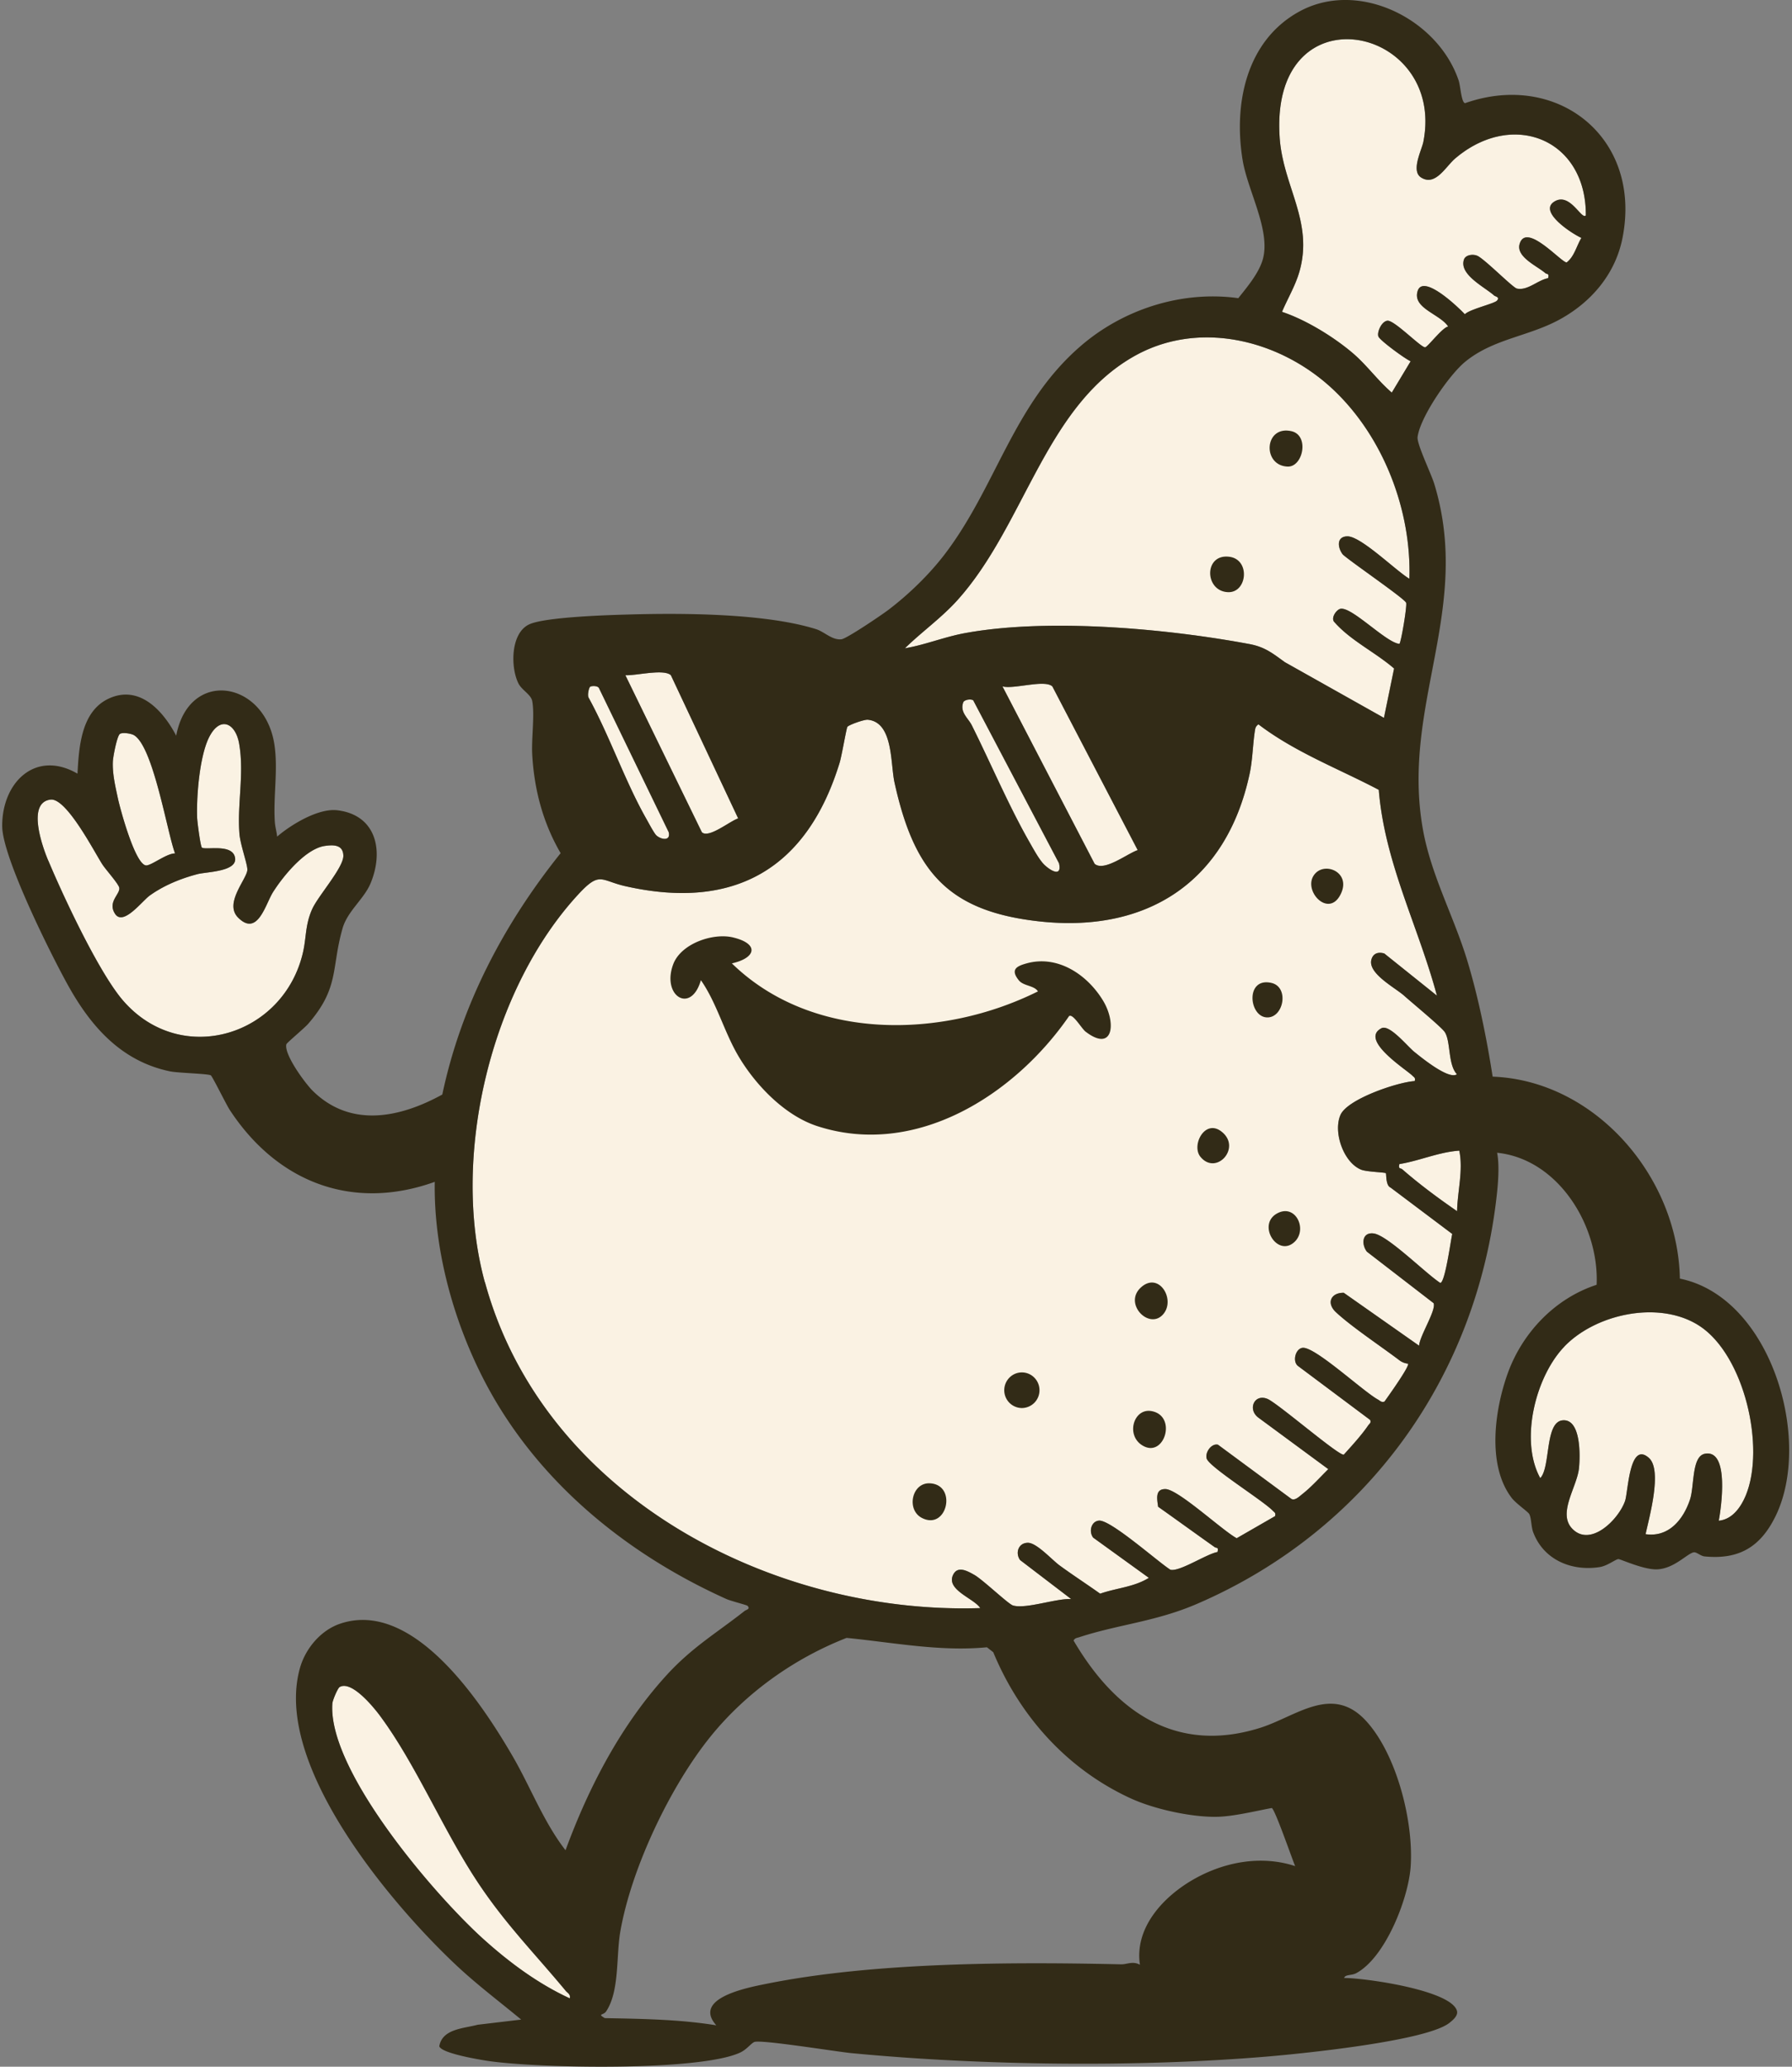
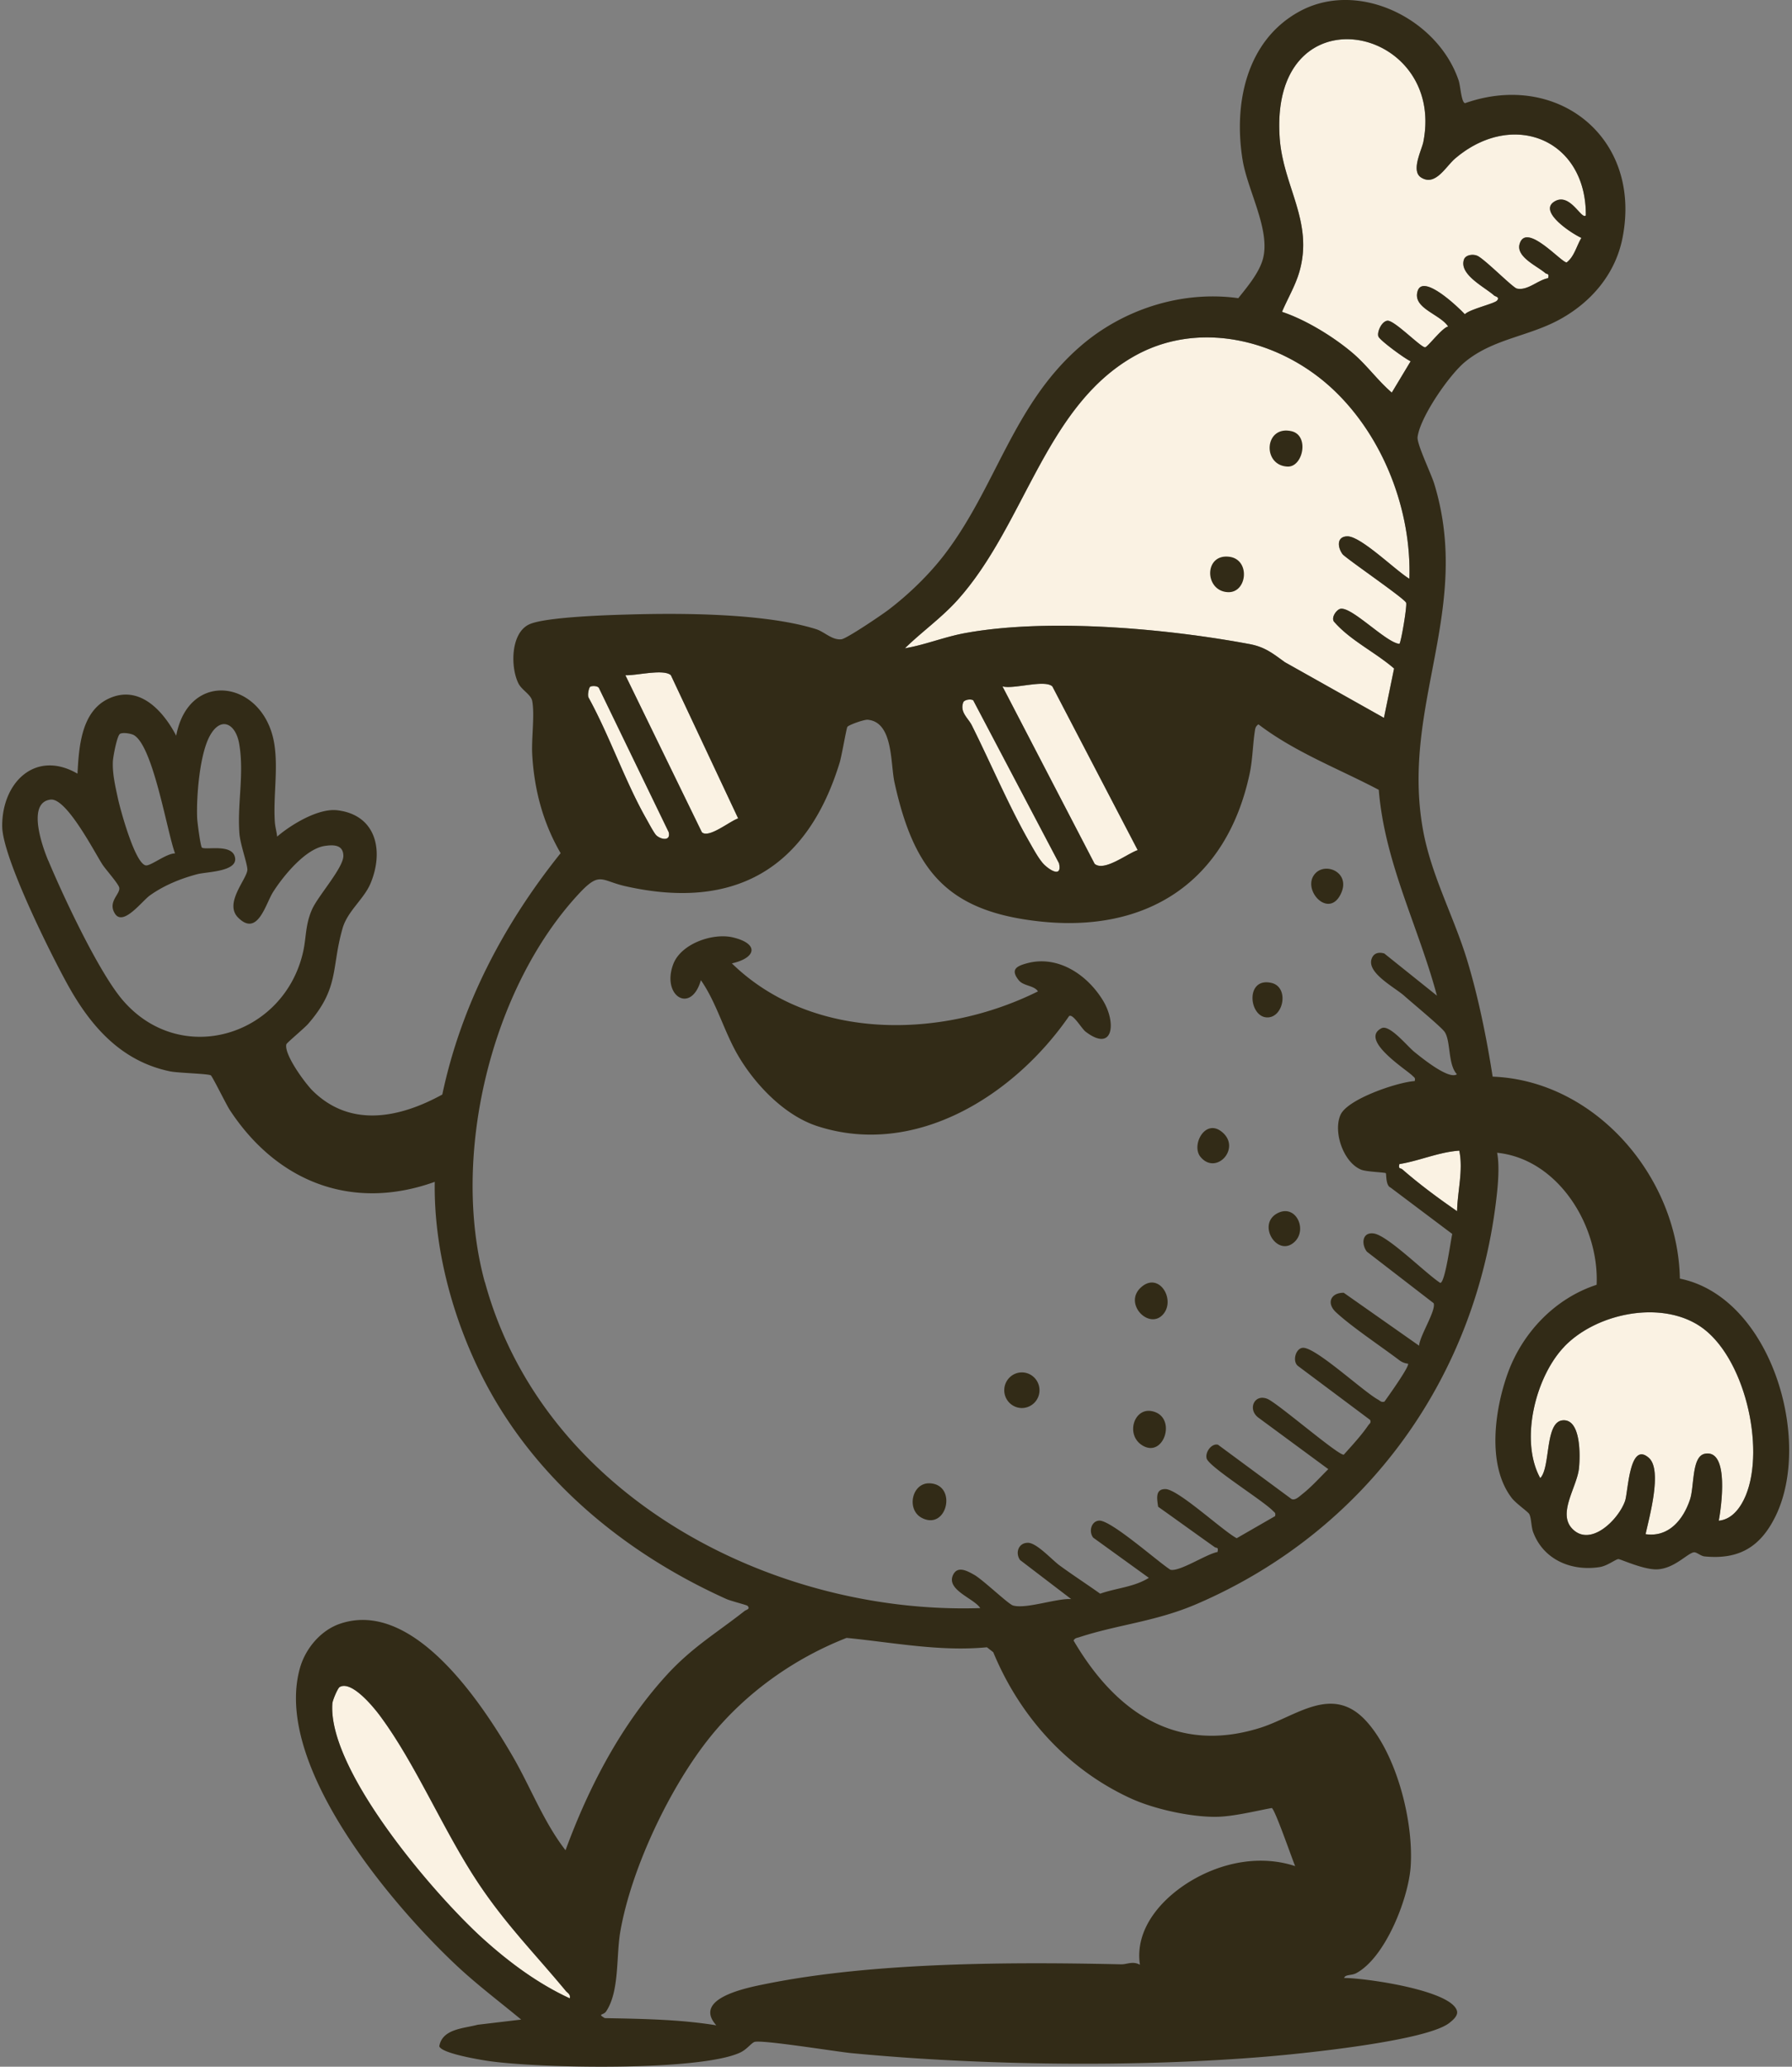
<svg xmlns="http://www.w3.org/2000/svg" width="189" height="218" fill="none">
  <rect width="100%" height="100%" fill="#808080" stroke="none" />
  <path d="M164.987 142.046c-3.041 3.16-4.732 9.901-2.541 13.873 1.115-1.135.455-5.943 2.374-6.097 1.934-.161 1.843 3.75 1.714 5.031-.198 2.002-2.298 4.762-.713 6.403 1.911 1.986 4.868-.943 5.566-2.914.333-.943.447-6.395 2.517-4.555 1.449 1.288.023 6.304-.349 8.044 2.435.361 3.982-1.533 4.687-3.657.47-1.419.159-4.556 1.569-4.824 2.609-.498 1.722 5.667 1.464 7.063 1.433-.138 2.336-1.427 2.851-2.677 2.085-5.076-.151-14.769-4.876-17.867-4.178-2.738-10.904-1.319-14.263 2.17v.007zM59.633 209.962c-3.238-3.904-6.27-6.948-9.175-11.304-3.693-5.537-6.567-12.523-10.374-17.661-.652-.882-3.003-3.788-4.269-3.044-.197.115-.735 1.373-.766 1.733-.508 7.078 10.821 20.245 15.917 24.838 2.745 2.477 5.778 4.724 9.122 6.266.106-.445-.242-.56-.462-.828h.007zM62.242 72.44c-.144.092-.31.897-.167 1.15 2.222 4.042 3.837 8.82 6.09 12.784.227.399.818 1.534 1.069 1.756.538.468 1.524.59 1.289-.353L63.16 72.563c-.16-.246-.751-.23-.925-.123h.007zm8.515-1.217c-.774-.698-3.709.069-4.8 0l8.068 16.564c.72.69 2.98-1.196 3.83-1.457l-7.098-15.107zm48.838-33.636c-9.411 5.337-11.496 17.814-18.639 25.743-1.699 1.879-3.724 3.298-5.52 5.054 2.13-.36 4.132-1.189 6.263-1.588 8.75-1.626 21.278-.506 30.081 1.143 1.631.307 2.427.966 3.731 1.91l10.45 5.873 1.069-5.206c-2.01-1.741-4.641-2.968-6.355-4.962-.265-.437.228-1.15.614-1.311 1.1-.46 4.884 3.566 6.302 3.673.174-.13.811-3.919.713-4.325-.099-.414-5.998-4.433-6.696-5.115-.554-.744-.66-1.894.508-1.902 1.441 0 5.126 3.65 6.529 4.479.227-7.209-2.722-14.9-7.947-19.877-5.543-5.284-14.165-7.523-21.103-3.59zm-7.893 53.496l-9.061-17.216c-.258-.154-.849-.077-1.031.176-.433 1.058.508 1.71.879 2.454 1.987 3.972 3.898 8.505 6.074 12.308.402.698 1.039 1.894 1.585 2.416.66.636 1.873 1.334 1.547-.146l.007.008zm3.725.02c.994.913 3.488-1.081 4.565-1.426l-9.001-17.27c-.834-.76-4.072.33-5.262 0l9.706 18.689-.008.007zm34.861-54.457c.273 0 1.82-2.093 2.449-2.2-.849-1.32-3.784-1.918-3.223-3.735.577-1.88 4.315 1.725 4.982 2.438.531-.537 3.102-1.112 3.39-1.434.341-.383-.19-.437-.296-.537-.97-.882-3.738-2.208-3.185-3.803.175-.506.994-.606 1.456-.368.88.467 3.686 3.335 4.126 3.435 1.137.245 2.199-.897 3.291-1.096.144-.545-.129-.392-.296-.537-.865-.752-3.109-1.703-2.707-3.075.69-2.362 4.458 2.04 4.967 1.947.811-.628 1.031-1.733 1.546-2.584-.887-.383-4.557-2.722-2.881-3.811 1.668-1.09 2.904 1.978 3.352 1.434.045-8.052-7.72-11.158-13.779-6.005-1.008.86-2.093 2.983-3.609 2.002-1.085-.698.083-2.891.25-3.75 2.419-12.324-16.273-16.257-15.151-.399.364 5.123 3.602 8.819 2.07 14.118-.424 1.465-1.236 2.814-1.827 4.21 2.51.836 5.444 2.63 7.492 4.379 1.456 1.242 2.631 2.899 4.087 4.14l1.987-3.304c-.614-.276-3.17-2.147-3.39-2.592-.197-.414.304-1.626.948-1.687.736-.062 3.503 2.814 3.966 2.806l-.015.008zm3.62 84.723c-2.191.153-4.163 1.065-6.317 1.418-.144.552.129.399.296.545 1.82 1.587 3.799 3.052 5.786 4.424.045-2.124.667-4.302.235-6.387z" fill="#FAF2E3" />
-   <path d="M51.154 135.276c6.165 22.515 30.241 35.061 52.232 34.348-.645-1.02-3.602-1.902-2.874-3.482.47-1.02 1.501-.445 2.245-.023.91.514 3.586 3.083 4.079 3.229 1.358.406 4.618-.775 6.142-.675l-5.391-4.118c-.531-.744-.182-1.825.834-1.818.918 0 2.525 1.795 3.329 2.385 1.395 1.02 2.874 1.979 4.284 2.983 1.714-.606 3.564-.69 5.134-1.672l-5.869-4.24c-.485-.629-.22-1.718.606-1.795 1.214-.115 6.203 4.333 7.53 5.177.948.26 3.845-1.68 4.975-1.864.129-.567-.106-.383-.304-.521-1.994-1.411-3.965-2.845-5.96-4.256-.121-.859-.318-1.864.759-1.864 1.342 0 6.02 4.379 7.529 5.184l4.05-2.331c.083-.368-.061-.376-.25-.575-1.077-1.105-6.727-4.617-6.969-5.506-.182-.66.523-1.626 1.198-1.45l7.735 5.713c.386.223.872-.283 1.205-.544.925-.729 1.843-1.756 2.692-2.592l-7.378-5.437c-1.168-.874-.417-2.569.986-1.963 1.145.514 7.575 6.073 8.03 5.866.842-.935 1.866-2.047 2.571-3.083.129-.191.333-.253.204-.575l-7.598-5.682c-.637-.476-.273-1.856.486-1.925 1.319-.115 6.362 4.594 7.939 5.46.228.123.341.322.682.215.387-.545 2.677-3.742 2.488-4.003a1.783 1.783 0 01-.925-.368c-1.934-1.465-5.058-3.543-6.689-5.069-1.038-.982-.493-2.063.835-2.04l7.946 5.583c.038-.997 1.828-3.758 1.532-4.486l-7.037-5.43c-.606-.79-.515-2.086.713-1.925 1.486.2 5.498 4.233 7.022 5.215.508.015 1.107-4.501 1.266-5.161l-6.514-4.9c-.515-.207-.424-1.442-.492-1.511-.091-.092-1.98-.138-2.571-.36-1.873-.721-3.018-3.973-2.207-5.798.743-1.664 5.998-3.443 7.826-3.558.091-.368-.053-.376-.25-.575-.652-.652-5.627-3.781-3.253-5 .849-.437 2.729 1.909 3.457 2.492.744.598 3.64 2.976 4.497 2.362-.97-1.012-.637-3.543-1.304-4.478-.387-.545-3.466-3.091-4.262-3.804-.932-.836-3.837-2.339-3.458-3.796.175-.675.721-.851 1.365-.659l5.551 4.447c-1.956-7.308-5.513-14.01-6.135-21.71-4.254-2.239-8.834-3.964-12.693-6.909-.228.169-.311.307-.357.583-.235 1.45-.25 3.137-.569 4.624-2.449 11.465-10.866 16.833-22.21 15.575-9.691-1.074-13.187-5.337-15.242-14.632-.447-2.016-.114-6.372-2.82-6.633-.388-.038-2.018.545-2.154.752-.107.16-.6 3.082-.82 3.788-3.442 11.211-11.124 15.598-22.566 13.021-2.64-.59-2.692-1.626-4.967.828-9.282 10.023-13.498 27.73-9.888 40.928l.022.038zM14.018 77.498c-.326-.138-1.084-.253-1.365-.085-.31.192-.728 2.409-.75 2.907-.061 1.304.272 2.684.545 3.957.235 1.081 1.88 7.2 3.041 7.009.645-.107 2.1-1.258 2.973-1.265-.85-2.247-2.343-11.618-4.451-12.53l.007.007z" fill="#FAF2E3" />
-   <path d="M5.091 90.777c1.585 3.788 5.339 11.81 7.872 14.747 6.12 7.101 17.016 3.758 19.01-5.146.341-1.541.212-2.83.948-4.478.637-1.419 3.314-4.379 3.291-5.637-.023-1.173-1.046-1.165-1.941-1.035-2.048.284-4.406 3.183-5.475 4.87-.789 1.234-1.615 4.77-3.686 2.691-1.539-1.541 1.024-4.156.979-5.091-.038-.714-.759-2.638-.842-3.796-.235-3.16.523-6.258-.023-9.44-.364-2.14-1.941-2.976-3.109-.821-1.061 1.963-1.41 6.35-1.327 8.62.015.437.357 3.052.508 3.151.433.269 3.026-.399 3.45.897.539 1.642-2.896 1.634-3.912 1.895-1.76.46-3.534 1.18-5.028 2.247-.834.598-2.82 3.29-3.685 1.924-.804-1.257.584-2.07.455-2.737-.084-.422-1.44-1.925-1.79-2.47-.857-1.334-3.776-7.016-5.452-6.825-2.555.3-.842 5.03-.25 6.434h.007z" fill="#FAF2E3" />
-   <path d="M8.172 81.628c.152-2.83.387-6.572 3.276-7.93 3.223-1.51 5.733 1.228 7.136 3.904 1.342-7.101 9.297-5.828 10.35.89.418 2.668-.128 5.52.054 8.228.038.521.19 1.012.242 1.526 1.48-1.273 4.36-3.022 6.355-2.776 4.072.49 4.929 4.233 3.51 7.676-.697 1.695-2.448 2.945-2.972 4.8-1.198 4.211-.31 6.243-3.624 10.054-.395.453-2.26 2.002-2.298 2.155-.258 1.074 1.987 4.126 2.798 4.923 4.004 3.927 9.198 2.822 13.65.376 2.001-9.478 6.498-17.99 12.481-25.46-1.858-3.19-2.783-6.68-2.995-10.375-.099-1.672.273-4.187 0-5.667-.13-.69-1.085-1.143-1.449-1.849-.864-1.71-.841-5.368 1.16-6.257 1.692-.752 8.054-.959 10.223-1.02 5.717-.169 14.582-.161 20.011 1.541.872.276 1.676 1.174 2.662 1.066.538-.053 4.23-2.553 4.929-3.083 2.123-1.61 4.246-3.657 5.876-5.766 5.521-7.17 7.25-15.836 14.363-22.025 4.519-3.941 10.745-5.935 16.69-5.107.925-1.158 2.146-2.607 2.57-4.041.903-3.052-1.585-7.278-2.115-10.544-.963-5.928.386-12.554 5.945-15.629 6.21-3.443 14.642.72 16.842 7.254.197.591.28 2.309.674 2.393 9.737-3.435 18.7 3.635 16.607 14.218-.735 3.727-3.185 6.633-6.377 8.458-3.382 1.94-7.166 2.109-10.207 4.594-1.683 1.372-4.754 5.828-5.027 7.937-.099.736 1.425 3.85 1.766 4.969 4.019 13.244-3.518 23.35-1.213 36.38.865 4.907 3.306 9.27 4.724 14.01 1.161 3.873 2.017 8.121 2.639 12.116 10.806.407 19.549 10.56 19.746 21.304 9.616 1.955 14.029 17.024 10.086 25.068-1.593 3.252-3.875 4.594-7.485 4.234-.417-.039-.849-.484-1.145-.43-.697.138-2.047 1.71-3.837 1.795-1.418.069-3.897-1.097-4.11-1.082-.303.031-1.167.721-1.971.844-2.927.46-5.9-.736-7.007-3.673-.22-.583-.189-1.527-.425-1.933-.136-.238-1.402-1.112-1.842-1.687-2.639-3.443-1.797-9.317-.417-13.152 1.562-4.325 5.02-7.914 9.372-9.332.288-6.204-4.041-13.267-10.495-13.927.236 1.158.129 2.907 0 4.134-2.039 19.516-13.808 35.758-31.651 43.45-4.353 1.879-8.281 2.163-12.428 3.52-.243.077-.433.069-.592.345 4.375 7.469 10.753 11.994 19.64 9.225 3.837-1.196 7.636-4.677 11.238-.713 3.223 3.543 5.012 10.652 4.671 15.376-.243 3.366-2.677 9.578-5.755 11.211-.463.246-1.145.108-1.259.499 2.108-.016 11.336 1.28 11.905 3.481.129.499-.447.974-.796 1.25-2.411 1.925-15.53 3.244-19.177 3.551-13.741 1.158-30.128.958-43.86-.353-1.608-.153-9.669-1.472-10.29-1.173-.364.168-.79.79-1.487 1.112-4.314 2.001-21.55 1.656-26.677.866-.849-.13-4.83-.79-5.05-1.534.319-1.848 2.578-1.871 4.05-2.269l4.587-.545c-2.267-1.879-4.633-3.658-6.787-5.675-6.908-6.472-19.412-21.226-16.546-31.403.584-2.078 2.214-4.003 4.254-4.685 7.727-2.6 14.939 8.397 18.207 14.033 1.858 3.206 3.245 6.902 5.55 9.87 2.45-6.679 5.847-13.19 10.647-18.458 2.7-2.96 5.286-4.456 8.243-6.787.152-.123.652-.192.296-.545-.084-.084-1.813-.521-2.222-.713-10.776-4.854-20.3-12.699-25.73-23.42-3.139-6.196-5.14-13.588-5.027-20.582-8.713 3.129-16.637.015-21.619-7.584-.379-.575-1.827-3.543-2.002-3.651-.288-.176-3.412-.245-4.269-.414-5.156-1.058-8.38-4.723-10.828-9.156C5.336 100.615.256 90.424.233 87.165c-.038-4.655 3.534-8.13 7.962-5.545l-.023.008zM164.99 142.04c-3.041 3.159-4.732 9.9-2.541 13.872 1.115-1.135.455-5.943 2.374-6.096 1.933-.161 1.842 3.75 1.713 5.031-.197 2.001-2.297 4.762-.712 6.403 1.911 1.986 4.868-.943 5.566-2.914.333-.944.447-6.396 2.517-4.555 1.448 1.288.023 6.303-.349 8.044 2.434.36 3.981-1.534 4.687-3.658.47-1.419.159-4.555 1.569-4.824 2.609-.498 1.722 5.668 1.464 7.063 1.433-.138 2.335-1.426 2.851-2.676 2.085-5.077-.152-14.77-4.876-17.868-4.178-2.738-10.904-1.319-14.263 2.17v.008zM59.64 209.961c-3.239-3.904-6.272-6.948-9.176-11.304-3.693-5.537-6.567-12.523-10.374-17.661-.652-.881-3.003-3.788-4.269-3.044-.197.115-.736 1.373-.766 1.733-.508 7.078 10.821 20.245 15.917 24.839 2.745 2.477 5.778 4.723 9.122 6.265.106-.445-.243-.56-.462-.828h.007zM62.248 72.44c-.144.092-.311.897-.167 1.15 2.222 4.041 3.837 8.819 6.089 12.784.228.398.819 1.533 1.07 1.756.538.468 1.523.59 1.288-.353l-7.363-15.214c-.159-.246-.75-.23-.925-.123h.008zm8.508-1.22c-.774-.697-3.708.07-4.8 0l8.068 16.565c.72.69 2.98-1.197 3.83-1.457l-7.098-15.107zm48.842-33.634c-9.411 5.337-11.496 17.814-18.639 25.744-1.699 1.878-3.723 3.297-5.52 5.053 2.13-.36 4.132-1.189 6.263-1.587 8.751-1.626 21.278-.506 30.082 1.142 1.63.307 2.426.967 3.73 1.91l10.45 5.874 1.069-5.207c-2.009-1.74-4.641-2.968-6.355-4.962-.265-.437.228-1.15.615-1.31 1.099-.461 4.883 3.565 6.301 3.672.175-.13.812-3.918.713-4.325-.099-.414-5.998-4.432-6.696-5.115-.553-.743-.66-1.894.508-1.901 1.441 0 5.126 3.65 6.529 4.478.228-7.209-2.722-14.9-7.947-19.877-5.543-5.284-14.165-7.523-21.103-3.589zm-7.894 53.496l-9.062-17.216c-.258-.153-.849-.077-1.031.177-.432 1.058.508 1.71.88 2.454 1.986 3.972 3.897 8.504 6.074 12.308.401.698 1.038 1.894 1.584 2.415.66.637 1.873 1.335 1.547-.145l.008.007zm3.723.016c.994.912 3.488-1.082 4.565-1.427l-9.001-17.27c-.834-.759-4.072.33-5.262 0l9.706 18.689-.008.008zm34.859-54.455c.273 0 1.82-2.094 2.449-2.201-.849-1.319-3.783-1.917-3.222-3.735.576-1.878 4.314 1.726 4.982 2.439.53-.537 3.101-1.112 3.389-1.434.342-.383-.189-.437-.295-.537-.971-.882-3.739-2.208-3.185-3.803.174-.507.993-.606 1.456-.369.879.468 3.685 3.336 4.125 3.436 1.137.245 2.199-.897 3.291-1.097.144-.544-.129-.39-.296-.536-.864-.752-3.109-1.703-2.707-3.075.69-2.362 4.459 2.04 4.967 1.947.811-.628 1.031-1.733 1.547-2.584-.888-.383-4.558-2.722-2.882-3.811 1.668-1.09 2.904 1.978 3.352 1.434.045-8.052-7.72-11.158-13.778-6.005-1.009.86-2.093 2.983-3.61 2.002-1.084-.698.083-2.891.25-3.75 2.419-12.324-16.273-16.258-15.151-.399.364 5.123 3.602 8.819 2.071 14.118-.425 1.465-1.236 2.814-1.828 4.21 2.51.836 5.445 2.63 7.492 4.379 1.456 1.242 2.631 2.898 4.087 4.14l1.987-3.304c-.614-.276-3.17-2.148-3.389-2.592-.198-.415.303-1.626.947-1.688.736-.06 3.504 2.815 3.966 2.807l-.015.008zm3.625 84.73c-2.192.153-4.163 1.066-6.317 1.419-.144.552.129.399.296.544 1.82 1.588 3.799 3.052 5.786 4.425.045-2.124.667-4.302.235-6.388zM74.926 183.19c-4.239 5.245-8.348 13.895-9.501 20.551-.455 2.608-.068 6.281-1.494 8.421-.288.437-.963.222-.144.713 3.936.076 7.886.13 11.761.759-2.555-2.86 3.26-3.972 5.248-4.371 11.336-2.293 25.911-2.324 37.444-2.063.607.015 1.236-.376 1.987.046-.584-3.896 2.442-7.139 5.543-8.942 3.253-1.894 7.204-2.653 10.829-1.464-.334-.782-2.154-6.066-2.472-6.127-1.775.329-4.065.904-5.832.927-2.714.039-6.597-.82-9.061-1.955-6.65-3.06-11.67-8.62-14.476-15.406l-.667-.522c-4.975.476-9.874-.506-14.802-.989-5.536 2.17-10.609 5.774-14.37 10.429l.007-.007zm-23.772-47.914c6.165 22.515 30.24 35.061 52.231 34.348-.644-1.02-3.602-1.902-2.874-3.482.471-1.02 1.502-.444 2.245-.023.91.514 3.587 3.083 4.08 3.229 1.357.406 4.618-.775 6.142-.675l-5.392-4.118c-.53-.744-.182-1.825.834-1.818.918 0 2.526 1.795 3.329 2.385 1.396 1.02 2.874 1.979 4.285 2.983 1.714-.605 3.564-.69 5.133-1.671l-5.869-4.241c-.485-.629-.22-1.718.607-1.794 1.213-.115 6.203 4.332 7.53 5.176.948.261 3.844-1.68 4.974-1.864.129-.567-.106-.383-.303-.521-1.994-1.411-3.966-2.845-5.96-4.256-.122-.859-.319-1.864.758-1.864 1.342 0 6.021 4.379 7.53 5.184l4.049-2.331c.084-.368-.06-.376-.25-.575-1.077-1.104-6.726-4.617-6.969-5.506-.182-.66.523-1.626 1.198-1.449l7.735 5.713c.387.222.872-.284 1.206-.545.925-.728 1.842-1.756 2.692-2.592l-7.379-5.437c-1.167-.874-.417-2.569.986-1.963 1.145.514 7.576 6.074 8.031 5.866.841-.935 1.865-2.047 2.57-3.082.129-.192.334-.253.205-.575l-7.598-5.683c-.637-.475-.273-1.856.485-1.925 1.319-.115 6.362 4.594 7.939 5.46.228.123.342.322.683.215.387-.544 2.677-3.742 2.487-4.003a1.786 1.786 0 01-.925-.368c-1.934-1.465-5.058-3.543-6.688-5.069-1.039-.982-.493-2.063.834-2.04l7.947 5.583c.038-.997 1.827-3.758 1.532-4.486l-7.037-5.43c-.607-.789-.516-2.085.712-1.924 1.487.199 5.498 4.233 7.022 5.214.508.016 1.107-4.501 1.267-5.161l-6.514-4.9c-.516-.207-.425-1.442-.493-1.511-.091-.092-1.979-.138-2.571-.36-1.873-.721-3.018-3.972-2.206-5.798.743-1.664 5.998-3.443 7.825-3.558.091-.368-.053-.375-.25-.575-.652-.652-5.626-3.78-3.253-5 .849-.437 2.73 1.91 3.458 2.493.743.598 3.64 2.975 4.497 2.361-.971-1.012-.637-3.542-1.305-4.478-.386-.545-3.465-3.09-4.261-3.804-.933-.836-3.837-2.339-3.458-3.796.174-.674.72-.851 1.365-.659l5.55 4.448c-1.956-7.309-5.512-14.01-6.134-21.71-4.254-2.24-8.834-3.965-12.694-6.91-.228.17-.311.307-.356.583-.236 1.45-.251 3.137-.569 4.624-2.45 11.465-10.867 16.833-22.211 15.575-9.69-1.073-13.187-5.337-15.242-14.631-.447-2.017-.113-6.373-2.82-6.634-.387-.038-2.018.545-2.154.752-.106.161-.599 3.083-.819 3.788-3.443 11.212-11.124 15.598-22.567 13.022-2.639-.591-2.692-1.626-4.967.828-9.281 10.023-13.498 27.729-9.888 40.927l.023.038zM14.019 77.495c-.326-.139-1.085-.254-1.365-.085-.31.192-.728 2.408-.75 2.907-.061 1.303.272 2.684.545 3.957.235 1.08 1.88 7.2 3.041 7.009.645-.108 2.1-1.258 2.972-1.266-.849-2.247-2.343-11.618-4.45-12.53l.007.008zM5.094 90.776c1.585 3.789 5.338 11.81 7.87 14.747 6.12 7.101 17.017 3.758 19.011-5.145.342-1.542.213-2.83.948-4.479.637-1.419 3.314-4.379 3.291-5.636-.023-1.174-1.046-1.166-1.94-1.036-2.048.284-4.407 3.183-5.476 4.87-.788 1.235-1.615 4.77-3.685 2.692-1.54-1.542 1.024-4.157.978-5.092-.038-.713-.758-2.638-.842-3.796-.235-3.16.524-6.258-.022-9.44-.364-2.14-1.942-2.976-3.11-.82-1.061 1.962-1.41 6.349-1.326 8.619.015.437.356 3.052.508 3.151.432.269 3.025-.398 3.45.898.538 1.64-2.897 1.633-3.913 1.894-1.76.46-3.534 1.18-5.027 2.247-.835.598-2.821 3.29-3.686 1.924-.804-1.257.584-2.07.455-2.737-.083-.422-1.44-1.925-1.79-2.47-.856-1.334-3.776-7.016-5.452-6.825-2.555.3-.841 5.031-.25 6.434h.008z" fill="#322B17" />
+   <path d="M8.172 81.628c.152-2.83.387-6.572 3.276-7.93 3.223-1.51 5.733 1.228 7.136 3.904 1.342-7.101 9.297-5.828 10.35.89.418 2.668-.128 5.52.054 8.228.038.521.19 1.012.242 1.526 1.48-1.273 4.36-3.022 6.355-2.776 4.072.49 4.929 4.233 3.51 7.676-.697 1.695-2.448 2.945-2.972 4.8-1.198 4.211-.31 6.243-3.624 10.054-.395.453-2.26 2.002-2.298 2.155-.258 1.074 1.987 4.126 2.798 4.923 4.004 3.927 9.198 2.822 13.65.376 2.001-9.478 6.498-17.99 12.481-25.46-1.858-3.19-2.783-6.68-2.995-10.375-.099-1.672.273-4.187 0-5.667-.13-.69-1.085-1.143-1.449-1.849-.864-1.71-.841-5.368 1.16-6.257 1.692-.752 8.054-.959 10.223-1.02 5.717-.169 14.582-.161 20.011 1.541.872.276 1.676 1.174 2.662 1.066.538-.053 4.23-2.553 4.929-3.083 2.123-1.61 4.246-3.657 5.876-5.766 5.521-7.17 7.25-15.836 14.363-22.025 4.519-3.941 10.745-5.935 16.69-5.107.925-1.158 2.146-2.607 2.57-4.041.903-3.052-1.585-7.278-2.115-10.544-.963-5.928.386-12.554 5.945-15.629 6.21-3.443 14.642.72 16.842 7.254.197.591.28 2.309.674 2.393 9.737-3.435 18.7 3.635 16.607 14.218-.735 3.727-3.185 6.633-6.377 8.458-3.382 1.94-7.166 2.109-10.207 4.594-1.683 1.372-4.754 5.828-5.027 7.937-.099.736 1.425 3.85 1.766 4.969 4.019 13.244-3.518 23.35-1.213 36.38.865 4.907 3.306 9.27 4.724 14.01 1.161 3.873 2.017 8.121 2.639 12.116 10.806.407 19.549 10.56 19.746 21.304 9.616 1.955 14.029 17.024 10.086 25.068-1.593 3.252-3.875 4.594-7.485 4.234-.417-.039-.849-.484-1.145-.43-.697.138-2.047 1.71-3.837 1.795-1.418.069-3.897-1.097-4.11-1.082-.303.031-1.167.721-1.971.844-2.927.46-5.9-.736-7.007-3.673-.22-.583-.189-1.527-.425-1.933-.136-.238-1.402-1.112-1.842-1.687-2.639-3.443-1.797-9.317-.417-13.152 1.562-4.325 5.02-7.914 9.372-9.332.288-6.204-4.041-13.267-10.495-13.927.236 1.158.129 2.907 0 4.134-2.039 19.516-13.808 35.758-31.651 43.45-4.353 1.879-8.281 2.163-12.428 3.52-.243.077-.433.069-.592.345 4.375 7.469 10.753 11.994 19.64 9.225 3.837-1.196 7.636-4.677 11.238-.713 3.223 3.543 5.012 10.652 4.671 15.376-.243 3.366-2.677 9.578-5.755 11.211-.463.246-1.145.108-1.259.499 2.108-.016 11.336 1.28 11.905 3.481.129.499-.447.974-.796 1.25-2.411 1.925-15.53 3.244-19.177 3.551-13.741 1.158-30.128.958-43.86-.353-1.608-.153-9.669-1.472-10.29-1.173-.364.168-.79.79-1.487 1.112-4.314 2.001-21.55 1.656-26.677.866-.849-.13-4.83-.79-5.05-1.534.319-1.848 2.578-1.871 4.05-2.269l4.587-.545c-2.267-1.879-4.633-3.658-6.787-5.675-6.908-6.472-19.412-21.226-16.546-31.403.584-2.078 2.214-4.003 4.254-4.685 7.727-2.6 14.939 8.397 18.207 14.033 1.858 3.206 3.245 6.902 5.55 9.87 2.45-6.679 5.847-13.19 10.647-18.458 2.7-2.96 5.286-4.456 8.243-6.787.152-.123.652-.192.296-.545-.084-.084-1.813-.521-2.222-.713-10.776-4.854-20.3-12.699-25.73-23.42-3.139-6.196-5.14-13.588-5.027-20.582-8.713 3.129-16.637.015-21.619-7.584-.379-.575-1.827-3.543-2.002-3.651-.288-.176-3.412-.245-4.269-.414-5.156-1.058-8.38-4.723-10.828-9.156C5.336 100.615.256 90.424.233 87.165c-.038-4.655 3.534-8.13 7.962-5.545l-.023.008zM164.99 142.04c-3.041 3.159-4.732 9.9-2.541 13.872 1.115-1.135.455-5.943 2.374-6.096 1.933-.161 1.842 3.75 1.713 5.031-.197 2.001-2.297 4.762-.712 6.403 1.911 1.986 4.868-.943 5.566-2.914.333-.944.447-6.396 2.517-4.555 1.448 1.288.023 6.303-.349 8.044 2.434.36 3.981-1.534 4.687-3.658.47-1.419.159-4.555 1.569-4.824 2.609-.498 1.722 5.668 1.464 7.063 1.433-.138 2.335-1.426 2.851-2.676 2.085-5.077-.152-14.77-4.876-17.868-4.178-2.738-10.904-1.319-14.263 2.17v.008zM59.64 209.961c-3.239-3.904-6.272-6.948-9.176-11.304-3.693-5.537-6.567-12.523-10.374-17.661-.652-.881-3.003-3.788-4.269-3.044-.197.115-.736 1.373-.766 1.733-.508 7.078 10.821 20.245 15.917 24.839 2.745 2.477 5.778 4.723 9.122 6.265.106-.445-.243-.56-.462-.828h.007zM62.248 72.44c-.144.092-.311.897-.167 1.15 2.222 4.041 3.837 8.819 6.089 12.784.228.398.819 1.533 1.07 1.756.538.468 1.523.59 1.288-.353l-7.363-15.214c-.159-.246-.75-.23-.925-.123h.008zm8.508-1.22c-.774-.697-3.708.07-4.8 0l8.068 16.565c.72.69 2.98-1.197 3.83-1.457zm48.842-33.634c-9.411 5.337-11.496 17.814-18.639 25.744-1.699 1.878-3.723 3.297-5.52 5.053 2.13-.36 4.132-1.189 6.263-1.587 8.751-1.626 21.278-.506 30.082 1.142 1.63.307 2.426.967 3.73 1.91l10.45 5.874 1.069-5.207c-2.009-1.74-4.641-2.968-6.355-4.962-.265-.437.228-1.15.615-1.31 1.099-.461 4.883 3.565 6.301 3.672.175-.13.812-3.918.713-4.325-.099-.414-5.998-4.432-6.696-5.115-.553-.743-.66-1.894.508-1.901 1.441 0 5.126 3.65 6.529 4.478.228-7.209-2.722-14.9-7.947-19.877-5.543-5.284-14.165-7.523-21.103-3.589zm-7.894 53.496l-9.062-17.216c-.258-.153-.849-.077-1.031.177-.432 1.058.508 1.71.88 2.454 1.986 3.972 3.897 8.504 6.074 12.308.401.698 1.038 1.894 1.584 2.415.66.637 1.873 1.335 1.547-.145l.008.007zm3.723.016c.994.912 3.488-1.082 4.565-1.427l-9.001-17.27c-.834-.759-4.072.33-5.262 0l9.706 18.689-.008.008zm34.859-54.455c.273 0 1.82-2.094 2.449-2.201-.849-1.319-3.783-1.917-3.222-3.735.576-1.878 4.314 1.726 4.982 2.439.53-.537 3.101-1.112 3.389-1.434.342-.383-.189-.437-.295-.537-.971-.882-3.739-2.208-3.185-3.803.174-.507.993-.606 1.456-.369.879.468 3.685 3.336 4.125 3.436 1.137.245 2.199-.897 3.291-1.097.144-.544-.129-.39-.296-.536-.864-.752-3.109-1.703-2.707-3.075.69-2.362 4.459 2.04 4.967 1.947.811-.628 1.031-1.733 1.547-2.584-.888-.383-4.558-2.722-2.882-3.811 1.668-1.09 2.904 1.978 3.352 1.434.045-8.052-7.72-11.158-13.778-6.005-1.009.86-2.093 2.983-3.61 2.002-1.084-.698.083-2.891.25-3.75 2.419-12.324-16.273-16.258-15.151-.399.364 5.123 3.602 8.819 2.071 14.118-.425 1.465-1.236 2.814-1.828 4.21 2.51.836 5.445 2.63 7.492 4.379 1.456 1.242 2.631 2.898 4.087 4.14l1.987-3.304c-.614-.276-3.17-2.148-3.389-2.592-.198-.415.303-1.626.947-1.688.736-.06 3.504 2.815 3.966 2.807l-.015.008zm3.625 84.73c-2.192.153-4.163 1.066-6.317 1.419-.144.552.129.399.296.544 1.82 1.588 3.799 3.052 5.786 4.425.045-2.124.667-4.302.235-6.388zM74.926 183.19c-4.239 5.245-8.348 13.895-9.501 20.551-.455 2.608-.068 6.281-1.494 8.421-.288.437-.963.222-.144.713 3.936.076 7.886.13 11.761.759-2.555-2.86 3.26-3.972 5.248-4.371 11.336-2.293 25.911-2.324 37.444-2.063.607.015 1.236-.376 1.987.046-.584-3.896 2.442-7.139 5.543-8.942 3.253-1.894 7.204-2.653 10.829-1.464-.334-.782-2.154-6.066-2.472-6.127-1.775.329-4.065.904-5.832.927-2.714.039-6.597-.82-9.061-1.955-6.65-3.06-11.67-8.62-14.476-15.406l-.667-.522c-4.975.476-9.874-.506-14.802-.989-5.536 2.17-10.609 5.774-14.37 10.429l.007-.007zm-23.772-47.914c6.165 22.515 30.24 35.061 52.231 34.348-.644-1.02-3.602-1.902-2.874-3.482.471-1.02 1.502-.444 2.245-.023.91.514 3.587 3.083 4.08 3.229 1.357.406 4.618-.775 6.142-.675l-5.392-4.118c-.53-.744-.182-1.825.834-1.818.918 0 2.526 1.795 3.329 2.385 1.396 1.02 2.874 1.979 4.285 2.983 1.714-.605 3.564-.69 5.133-1.671l-5.869-4.241c-.485-.629-.22-1.718.607-1.794 1.213-.115 6.203 4.332 7.53 5.176.948.261 3.844-1.68 4.974-1.864.129-.567-.106-.383-.303-.521-1.994-1.411-3.966-2.845-5.96-4.256-.122-.859-.319-1.864.758-1.864 1.342 0 6.021 4.379 7.53 5.184l4.049-2.331c.084-.368-.06-.376-.25-.575-1.077-1.104-6.726-4.617-6.969-5.506-.182-.66.523-1.626 1.198-1.449l7.735 5.713c.387.222.872-.284 1.206-.545.925-.728 1.842-1.756 2.692-2.592l-7.379-5.437c-1.167-.874-.417-2.569.986-1.963 1.145.514 7.576 6.074 8.031 5.866.841-.935 1.865-2.047 2.57-3.082.129-.192.334-.253.205-.575l-7.598-5.683c-.637-.475-.273-1.856.485-1.925 1.319-.115 6.362 4.594 7.939 5.46.228.123.342.322.683.215.387-.544 2.677-3.742 2.487-4.003a1.786 1.786 0 01-.925-.368c-1.934-1.465-5.058-3.543-6.688-5.069-1.039-.982-.493-2.063.834-2.04l7.947 5.583c.038-.997 1.827-3.758 1.532-4.486l-7.037-5.43c-.607-.789-.516-2.085.712-1.924 1.487.199 5.498 4.233 7.022 5.214.508.016 1.107-4.501 1.267-5.161l-6.514-4.9c-.516-.207-.425-1.442-.493-1.511-.091-.092-1.979-.138-2.571-.36-1.873-.721-3.018-3.972-2.206-5.798.743-1.664 5.998-3.443 7.825-3.558.091-.368-.053-.375-.25-.575-.652-.652-5.626-3.78-3.253-5 .849-.437 2.73 1.91 3.458 2.493.743.598 3.64 2.975 4.497 2.361-.971-1.012-.637-3.542-1.305-4.478-.386-.545-3.465-3.09-4.261-3.804-.933-.836-3.837-2.339-3.458-3.796.174-.674.72-.851 1.365-.659l5.55 4.448c-1.956-7.309-5.512-14.01-6.134-21.71-4.254-2.24-8.834-3.965-12.694-6.91-.228.17-.311.307-.356.583-.236 1.45-.251 3.137-.569 4.624-2.45 11.465-10.867 16.833-22.211 15.575-9.69-1.073-13.187-5.337-15.242-14.631-.447-2.017-.113-6.373-2.82-6.634-.387-.038-2.018.545-2.154.752-.106.161-.599 3.083-.819 3.788-3.443 11.212-11.124 15.598-22.567 13.022-2.639-.591-2.692-1.626-4.967.828-9.281 10.023-13.498 27.729-9.888 40.927l.023.038zM14.019 77.495c-.326-.139-1.085-.254-1.365-.085-.31.192-.728 2.408-.75 2.907-.061 1.303.272 2.684.545 3.957.235 1.08 1.88 7.2 3.041 7.009.645-.108 2.1-1.258 2.972-1.266-.849-2.247-2.343-11.618-4.45-12.53l.007.008zM5.094 90.776c1.585 3.789 5.338 11.81 7.87 14.747 6.12 7.101 17.017 3.758 19.011-5.145.342-1.542.213-2.83.948-4.479.637-1.419 3.314-4.379 3.291-5.636-.023-1.174-1.046-1.166-1.94-1.036-2.048.284-4.407 3.183-5.476 4.87-.788 1.235-1.615 4.77-3.685 2.692-1.54-1.542 1.024-4.157.978-5.092-.038-.713-.758-2.638-.842-3.796-.235-3.16.524-6.258-.022-9.44-.364-2.14-1.942-2.976-3.11-.82-1.061 1.962-1.41 6.349-1.326 8.619.015.437.356 3.052.508 3.151.432.269 3.025-.398 3.45.898.538 1.64-2.897 1.633-3.913 1.894-1.76.46-3.534 1.18-5.027 2.247-.835.598-2.821 3.29-3.686 1.924-.804-1.257.584-2.07.455-2.737-.083-.422-1.44-1.925-1.79-2.47-.856-1.334-3.776-7.016-5.452-6.825-2.555.3-.841 5.031-.25 6.434h.008z" fill="#322B17" />
  <path d="M77.311 98.883c2.768.66 2.465 2.155-.121 2.737 8.478 8.26 22.188 7.983 32.281 2.953-.402-.637-1.509-.552-2.01-1.158-.94-1.158-.227-1.511.834-1.802 3.276-.897 6.385 1.196 8.046 3.941 1.418 2.347 1.077 5.491-1.835 3.275-.44-.33-1.335-1.94-1.752-1.649-5.77 8.359-16.197 14.977-26.563 11.603-3.435-1.12-6.521-4.341-8.334-7.423-1.493-2.546-2.267-5.576-3.935-7.968-1.031 3.612-4.156 1.687-2.927-1.657.803-2.193 4.185-3.366 6.324-2.852h-.008zm30.465 45.881c1.024 0 1.858.844 1.858 1.879a1.872 1.872 0 01-1.858 1.879 1.872 1.872 0 01-1.858-1.879c0-1.035.834-1.879 1.858-1.879zm-9.688 11.699c2.897.161 1.805 5-.842 3.658-1.69-.852-1.084-3.766.842-3.658zm23.366-7.617c2.752.506 1.334 5.046-.979 3.612-1.767-1.089-.902-3.957.979-3.612zm-1.115-13.051c1.866-1.687 3.64 1.212 2.389 2.776-1.456 1.825-4.307-1.043-2.389-2.776zm21.107-41.572c-1.289 2.853-4.307-.49-2.684-2.132 1.137-1.15 3.663-.03 2.684 2.132zm-12.584 25.162c2.108 1.694-.599 4.662-2.252 2.638-.993-1.212.478-4.072 2.252-2.638zm5.78 8.64c1.979-1.15 3.306 1.649 1.888 2.976-1.782 1.656-3.95-1.772-1.888-2.976zm-.553-24.348c1.896.429 1.312 3.642-.417 3.642-1.964 0-2.366-4.271.417-3.642zm-4.458-44.951c-2.661-.314-2.608 3.597-.151 3.735 2.07.122 2.441-3.466.151-3.735zm6.561-13.246c-2.859-.629-3.086 3.635-.387 3.735 1.631.061 2.328-3.313.387-3.735z" fill="#322B17" />
</svg>